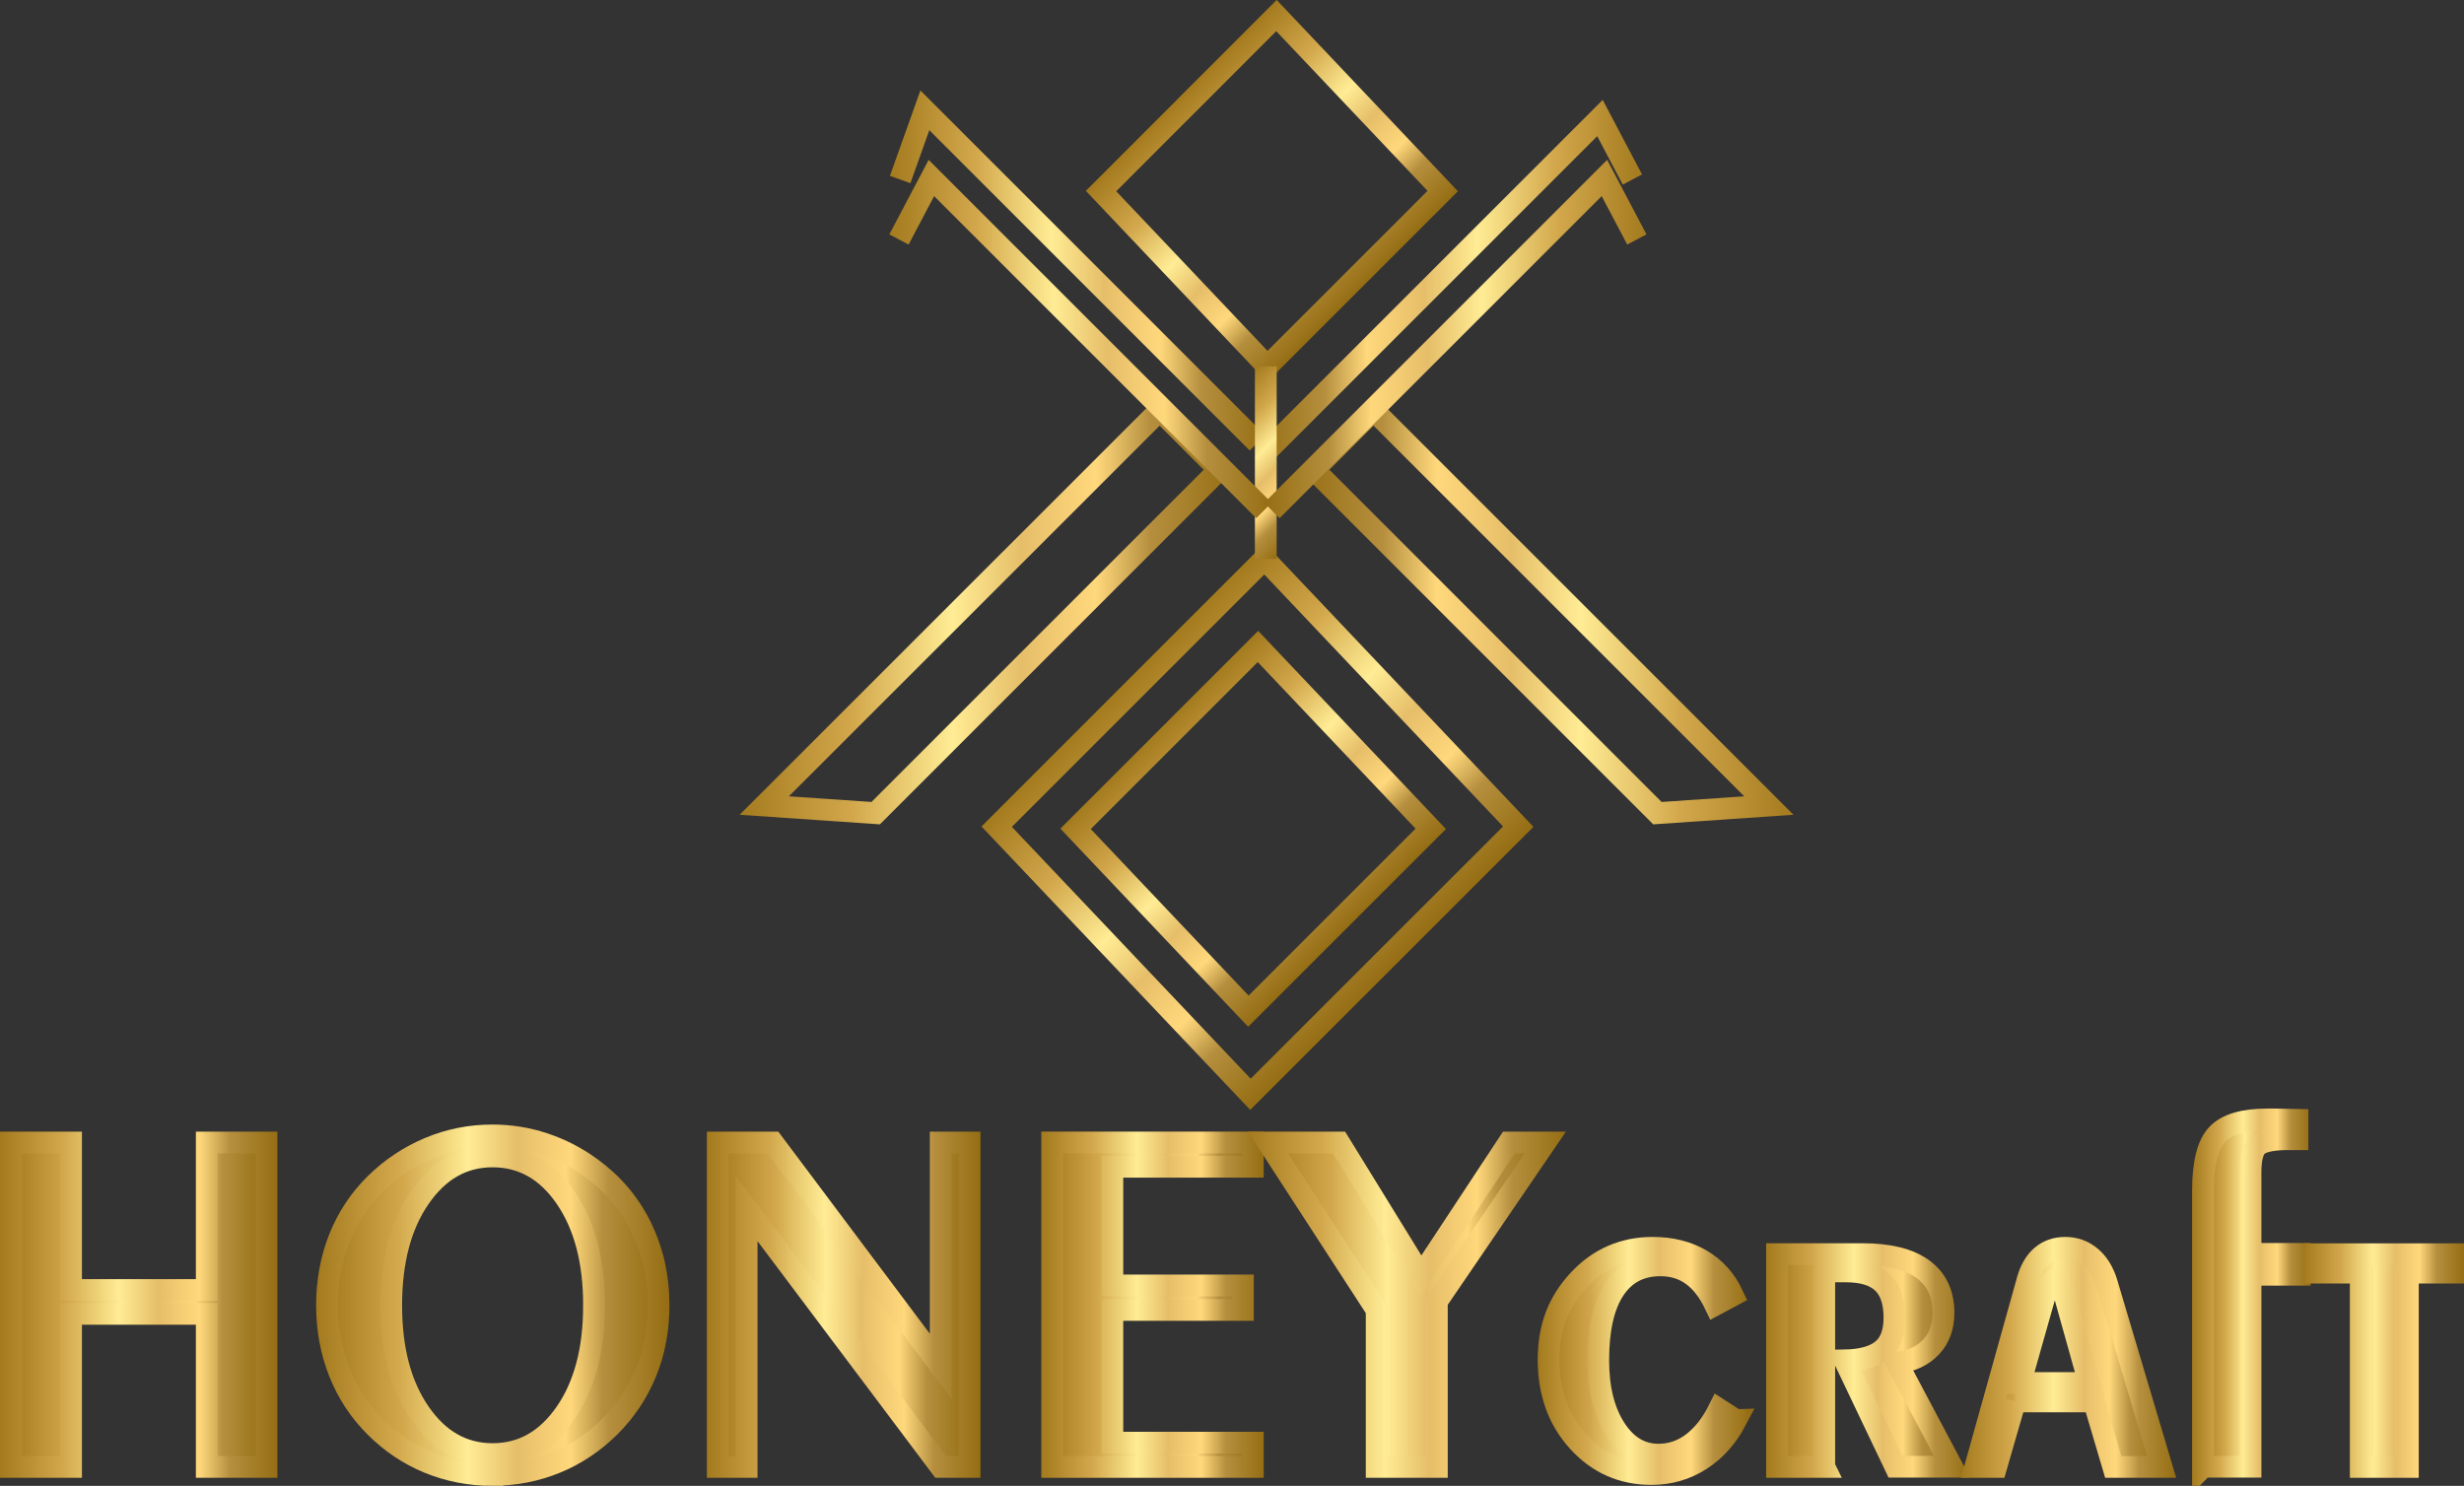
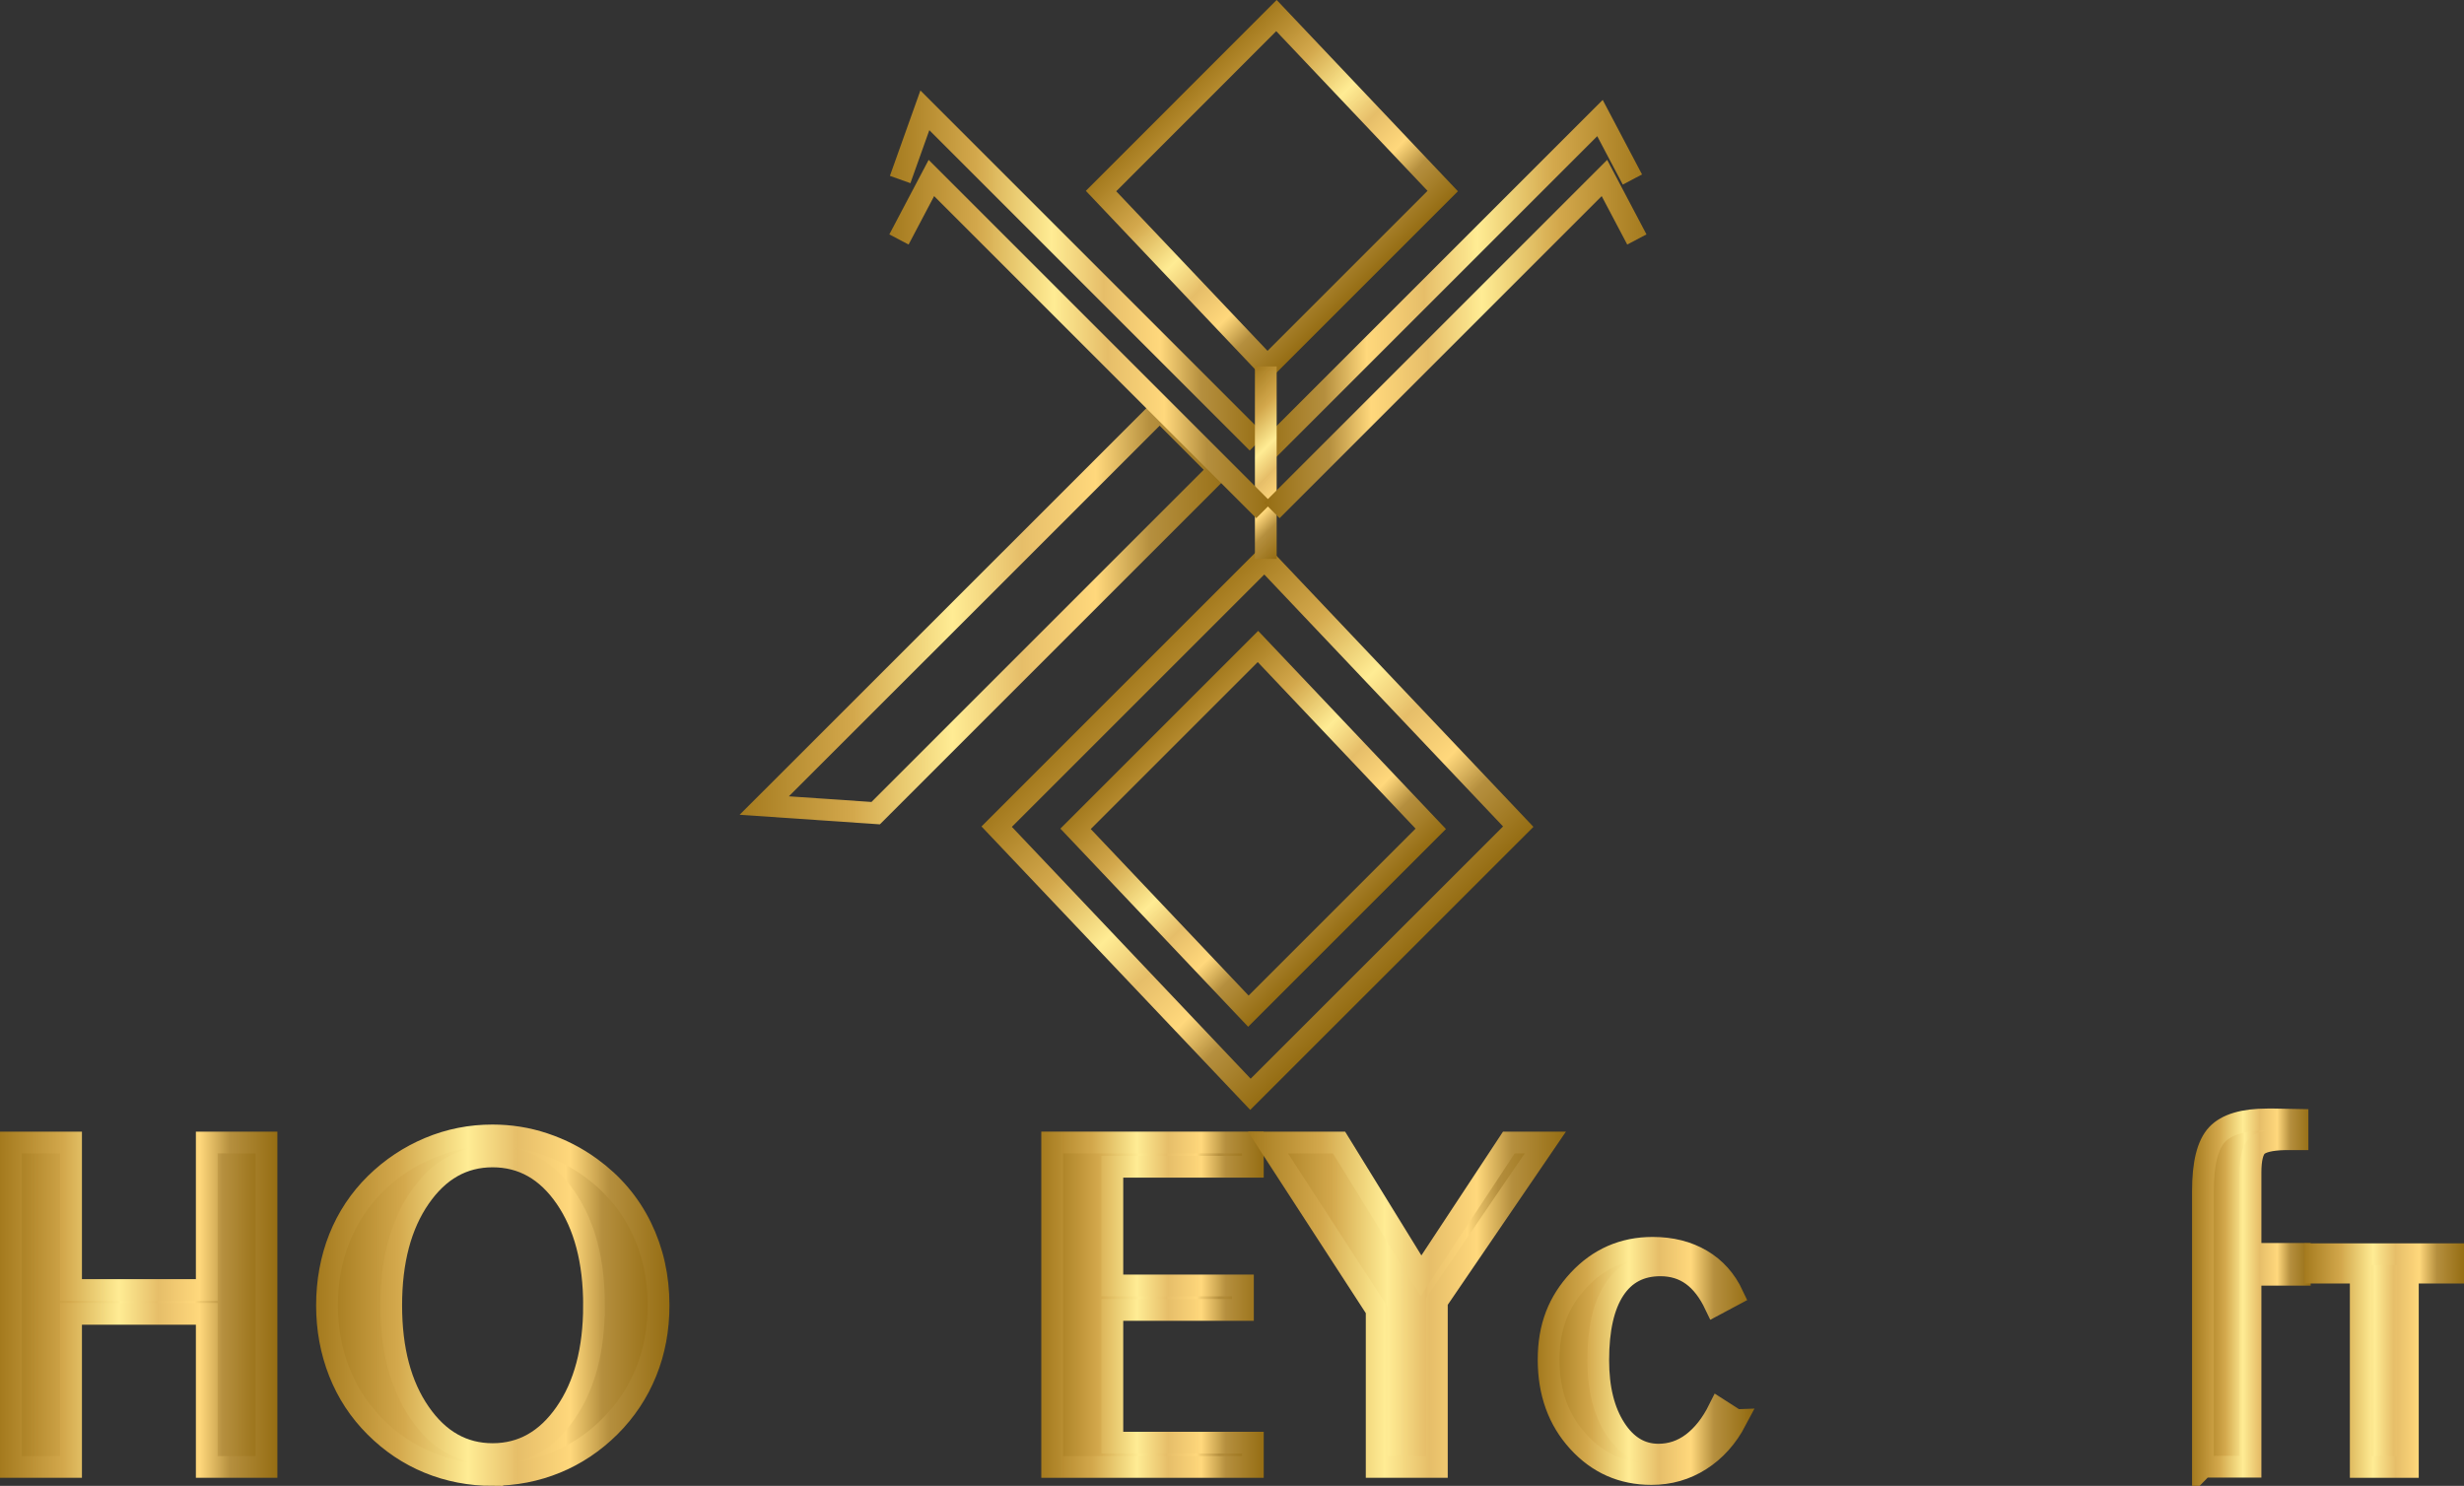
<svg xmlns="http://www.w3.org/2000/svg" xmlns:xlink="http://www.w3.org/1999/xlink" id="_Слой_2" data-name="Слой 2" viewBox="0 0 226.43 136.57">
  <rect x="0" y="0" width="226.43" height="136.57" fill="#333333" stroke="none" />
  <defs>
    <style>      .cls-1 {        fill: url(#_Новый_образец_градиентной_зал_2-17);        stroke: url(#_Новый_образец_градиентной_зал_2-18);      }      .cls-1, .cls-2, .cls-3, .cls-4, .cls-5, .cls-6, .cls-7, .cls-8, .cls-9, .cls-10, .cls-11, .cls-12, .cls-13, .cls-14, .cls-15, .cls-16, .cls-17, .cls-18, .cls-19, .cls-20 {        stroke-miterlimit: 10;        stroke-width: 2px;      }      .cls-2 {        fill: url(#_Новый_образец_градиентной_зал_2-25);        stroke: url(#_Новый_образец_градиентной_зал_2-26);      }      .cls-3 {        fill: url(#_Новый_образец_градиентной_зал_2-15);        stroke: url(#_Новый_образец_градиентной_зал_2-16);      }      .cls-4 {        fill: url(#_Новый_образец_градиентной_зал_2-27);        stroke: url(#_Новый_образец_градиентной_зал_2-28);      }      .cls-5 {        stroke: url(#_Новый_образец_градиентной_зал_2-3);      }      .cls-5, .cls-6, .cls-7, .cls-9, .cls-11, .cls-14, .cls-15, .cls-16, .cls-18, .cls-20 {        fill: none;      }      .cls-6 {        stroke: url(#_Новый_образец_градиентной_зал_2-5);      }      .cls-7 {        stroke: url(#_Новый_образец_градиентной_зал_2-10);      }      .cls-8 {        fill: url(#_Новый_образец_градиентной_зал_2-19);        stroke: url(#_Новый_образец_градиентной_зал_2-20);      }      .cls-9 {        stroke: url(#_Новый_образец_градиентной_зал_2-9);      }      .cls-10 {        fill: url(#_Новый_образец_градиентной_зал_2-29);        stroke: url(#_Новый_образец_градиентной_зал_2-30);      }      .cls-11 {        stroke: url(#_Новый_образец_градиентной_зал_2-6);      }      .cls-12 {        fill: url(#_Новый_образец_градиентной_зал_2-23);        stroke: url(#_Новый_образец_градиентной_зал_2-24);      }      .cls-13 {        fill: url(#_Новый_образец_градиентной_зал_2-13);        stroke: url(#_Новый_образец_градиентной_зал_2-14);      }      .cls-14 {        stroke: url(#_Новый_образец_градиентной_зал_2-4);      }      .cls-15 {        stroke: url(#_Новый_образец_градиентной_зал_2-8);      }      .cls-16 {        stroke: url(#_Новый_образец_градиентной_зал_2);      }      .cls-17 {        fill: url(#_Новый_образец_градиентной_зал_2-11);        stroke: url(#_Новый_образец_градиентной_зал_2-12);      }      .cls-18 {        stroke: url(#_Новый_образец_градиентной_зал_2-2);      }      .cls-19 {        fill: url(#_Новый_образец_градиентной_зал_2-21);        stroke: url(#_Новый_образец_градиентной_зал_2-22);      }      .cls-20 {        stroke: url(#_Новый_образец_градиентной_зал_2-7);      }    </style>
    <linearGradient id="_Новый_образец_градиентной_зал_2" data-name="Новый образец градиентной зал 2" x1="144.42" y1="-48.51" x2="168.63" y2="-48.51" gradientTransform="translate(-28.1 -58.82) rotate(45)" gradientUnits="userSpaceOnUse">
      <stop offset="0" stop-color="#a47a1e" />
      <stop offset=".23" stop-color="#d3a84c" />
      <stop offset=".43" stop-color="#ffec94" />
      <stop offset=".57" stop-color="#e6be69" />
      <stop offset=".72" stop-color="#ffd87c" />
      <stop offset=".83" stop-color="#b58f3e" />
      <stop offset="1" stop-color="#956d13" />
    </linearGradient>
    <linearGradient id="_Новый_образец_градиентной_зал_2-2" data-name="Новый образец градиентной зал 2" x1="178.95" y1="-6.26" x2="214.84" y2="-6.26" xlink:href="#_Новый_образец_градиентной_зал_2" />
    <linearGradient id="_Новый_образец_градиентной_зал_2-3" data-name="Новый образец градиентной зал 2" x1="184.22" y1="-5.83" x2="209.3" y2="-5.83" xlink:href="#_Новый_образец_градиентной_зал_2" />
    <linearGradient id="_Новый_образец_градиентной_зал_2-4" data-name="Новый образец градиентной зал 2" x1="39.99" y1="5.19" x2="64.37" y2="29.57" gradientTransform="translate(49.83 49.47) rotate(-45)" xlink:href="#_Новый_образец_градиентной_зал_2" />
    <linearGradient id="_Новый_образец_градиентной_зал_2-5" data-name="Новый образец градиентной зал 2" x1="66.09" y1="32.41" x2="90.94" y2="57.25" gradientTransform="translate(220.55 49.47) rotate(-135) scale(1 -1)" xlink:href="#_Новый_образец_градиентной_зал_2" />
    <linearGradient id="_Новый_образец_градиентной_зал_2-6" data-name="Новый образец градиентной зал 2" x1="111.4" y1="37.6" x2="121.24" y2="47.45" gradientTransform="matrix(1, 0, 0, 1, 0, 0)" xlink:href="#_Новый_образец_градиентной_зал_2" />
    <linearGradient id="_Новый_образец_градиентной_зал_2-7" data-name="Новый образец градиентной зал 2" x1="23.74" y1="56.22" x2="55.89" y2="88.38" gradientTransform="translate(11.43 33.06) rotate(-45)" xlink:href="#_Новый_образец_градиентной_зал_2" />
    <linearGradient id="_Новый_образец_градиентной_зал_2-8" data-name="Новый образец градиентной зал 2" x1="9.65" y1="42.14" x2="41.81" y2="74.29" gradientTransform="translate(201.43 33.06) rotate(-135) scale(1 -1)" xlink:href="#_Новый_образец_градиентной_зал_2" />
    <linearGradient id="_Новый_образец_градиентной_зал_2-9" data-name="Новый образец градиентной зал 2" x1="-121.65" y1="-147.55" x2="-96.81" y2="-122.71" gradientTransform="translate(272.08 49.47) rotate(-45)" xlink:href="#_Новый_образец_градиентной_зал_2" />
    <linearGradient id="_Новый_образец_градиентной_зал_2-10" data-name="Новый образец градиентной зал 2" x1="61.91" y1="36.01" x2="86.75" y2="60.85" gradientTransform="translate(220.55 49.47) rotate(-135) scale(1 -1)" xlink:href="#_Новый_образец_градиентной_зал_2" />
    <linearGradient id="_Новый_образец_градиентной_зал_2-11" data-name="Новый образец градиентной зал 2" x1="1" y1="119.92" x2="24.48" y2="119.92" gradientTransform="matrix(1, 0, 0, 1, 0, 0)" xlink:href="#_Новый_образец_градиентной_зал_2" />
    <linearGradient id="_Новый_образец_градиентной_зал_2-12" data-name="Новый образец градиентной зал 2" x1="0" y1="119.92" x2="25.48" y2="119.92" gradientTransform="matrix(1, 0, 0, 1, 0, 0)" xlink:href="#_Новый_образец_градиентной_зал_2" />
    <linearGradient id="_Новый_образец_градиентной_зал_2-13" data-name="Новый образец градиентной зал 2" x1="30.06" y1="119.97" x2="60.52" y2="119.97" gradientTransform="matrix(1, 0, 0, 1, 0, 0)" xlink:href="#_Новый_образец_градиентной_зал_2" />
    <linearGradient id="_Новый_образец_градиентной_зал_2-14" data-name="Новый образец градиентной зал 2" x1="29.06" y1="119.97" x2="61.52" y2="119.97" gradientTransform="matrix(1, 0, 0, 1, 0, 0)" xlink:href="#_Новый_образец_градиентной_зал_2" />
    <linearGradient id="_Новый_образец_градиентной_зал_2-15" data-name="Новый образец градиентной зал 2" x1="65.96" y1="119.92" x2="89.11" y2="119.92" gradientTransform="matrix(1, 0, 0, 1, 0, 0)" xlink:href="#_Новый_образец_градиентной_зал_2" />
    <linearGradient id="_Новый_образец_градиентной_зал_2-16" data-name="Новый образец градиентной зал 2" x1="64.96" y1="119.92" x2="90.11" y2="119.92" gradientTransform="matrix(1, 0, 0, 1, 0, 0)" xlink:href="#_Новый_образец_градиентной_зал_2" />
    <linearGradient id="_Новый_образец_градиентной_зал_2-17" data-name="Новый образец градиентной зал 2" x1="96.69" y1="119.92" x2="115.14" y2="119.92" gradientTransform="matrix(1, 0, 0, 1, 0, 0)" xlink:href="#_Новый_образец_градиентной_зал_2" />
    <linearGradient id="_Новый_образец_градиентной_зал_2-18" data-name="Новый образец градиентной зал 2" x1="95.69" y1="119.92" x2="116.14" y2="119.92" gradientTransform="matrix(1, 0, 0, 1, 0, 0)" xlink:href="#_Новый_образец_градиентной_зал_2" />
    <linearGradient id="_Новый_образец_градиентной_зал_2-19" data-name="Новый образец градиентной зал 2" x1="116.52" y1="119.92" x2="142.01" y2="119.92" gradientTransform="matrix(1, 0, 0, 1, 0, 0)" xlink:href="#_Новый_образец_градиентной_зал_2" />
    <linearGradient id="_Новый_образец_градиентной_зал_2-20" data-name="Новый образец градиентной зал 2" x1="114.68" y1="119.92" x2="143.9" y2="119.92" gradientTransform="matrix(1, 0, 0, 1, 0, 0)" xlink:href="#_Новый_образец_градиентной_зал_2" />
    <linearGradient id="_Новый_образец_градиентной_зал_2-21" data-name="Новый образец градиентной зал 2" x1="142.3" y1="125.08" x2="159.54" y2="125.08" gradientTransform="matrix(1, 0, 0, 1, 0, 0)" xlink:href="#_Новый_образец_градиентной_зал_2" />
    <linearGradient id="_Новый_образец_градиентной_зал_2-22" data-name="Новый образец градиентной зал 2" x1="141.3" y1="125.08" x2="160.85" y2="125.08" gradientTransform="matrix(1, 0, 0, 1, 0, 0)" xlink:href="#_Новый_образец_градиентной_зал_2" />
    <linearGradient id="_Новый_образец_градиентной_зал_2-23" data-name="Новый образец градиентной зал 2" x1="163.3" y1="125.05" x2="179.38" y2="125.05" gradientTransform="matrix(1, 0, 0, 1, 0, 0)" xlink:href="#_Новый_образец_градиентной_зал_2" />
    <linearGradient id="_Новый_образец_градиентной_зал_2-24" data-name="Новый образец градиентной зал 2" x1="162.3" y1="125.05" x2="181.05" y2="125.05" gradientTransform="matrix(1, 0, 0, 1, 0, 0)" xlink:href="#_Новый_образец_градиентной_зал_2" />
    <linearGradient id="_Новый_образец_градиентной_зал_2-25" data-name="Новый образец градиентной зал 2" x1="181.52" y1="124.76" x2="198.65" y2="124.76" gradientTransform="matrix(1, 0, 0, 1, 0, 0)" xlink:href="#_Новый_образец_градиентной_зал_2" />
    <linearGradient id="_Новый_образец_градиентной_зал_2-26" data-name="Новый образец градиентной зал 2" x1="180.21" y1="124.76" x2="199.99" y2="124.76" gradientTransform="matrix(1, 0, 0, 1, 0, 0)" xlink:href="#_Новый_образец_градиентной_зал_2" />
    <linearGradient id="_Новый_образец_градиентной_зал_2-27" data-name="Новый образец градиентной зал 2" x1="202.44" y1="118.86" x2="211.32" y2="118.86" gradientTransform="matrix(1, 0, 0, 1, 0, 0)" xlink:href="#_Новый_образец_градиентной_зал_2" />
    <linearGradient id="_Новый_образец_градиентной_зал_2-28" data-name="Новый образец градиентной зал 2" x1="201.44" y1="118.86" x2="212.32" y2="118.86" gradientTransform="matrix(1, 0, 0, 1, 0, 0)" xlink:href="#_Новый_образец_градиентной_зал_2" />
    <linearGradient id="_Новый_образец_градиентной_зал_2-29" data-name="Новый образец градиентной зал 2" x1="212.77" y1="125.05" x2="225.43" y2="125.05" gradientTransform="matrix(1, 0, 0, 1, 0, 0)" xlink:href="#_Новый_образец_градиентной_зал_2" />
    <linearGradient id="_Новый_образец_градиентной_зал_2-30" data-name="Новый образец градиентной зал 2" x1="211.77" y1="125.05" x2="226.43" y2="125.05" gradientTransform="matrix(1, 0, 0, 1, 0, 0)" xlink:href="#_Новый_образец_градиентной_зал_2" />
  </defs>
  <g id="_Слой_1-2" data-name="Слой 1">
    <g>
      <polygon class="cls-16" points="116.46 33.68 101.18 17.56 117.3 1.43 132.58 17.56 116.46 33.68" />
      <g>
        <polygon class="cls-18" points="114.91 100.58 91.59 75.98 116.2 51.37 139.52 75.98 114.91 100.58" />
        <polygon class="cls-5" points="114.72 92.94 98.84 76.18 115.6 59.42 131.48 76.18 114.72 92.94" />
      </g>
      <polyline class="cls-14" points="82.72 16.5 84.99 10.14 115.55 40.7" />
      <polyline class="cls-6" points="150.01 16.5 147.03 10.85 116.47 41.41" />
      <line class="cls-11" x1="116.32" y1="33.68" x2="116.32" y2="51.37" />
      <polygon class="cls-20" points="80.47 74.74 112.03 43.18 106.57 37.71 70.23 74.04 80.47 74.74" />
-       <polygon class="cls-15" points="152.31 74.74 120.75 43.18 126.22 37.71 162.55 74.04 152.31 74.74" />
      <polyline class="cls-9" points="82.61 22.01 85.59 16.36 116.15 46.92" />
      <polyline class="cls-7" points="150.42 22.01 147.44 16.36 116.88 46.92" />
    </g>
    <g>
      <path class="cls-17" d="M6.53,120.76v14.07H1v-29.82H6.53v13.56h12.47v-13.56h5.49v29.82h-5.49v-14.07H6.53Z" />
      <path class="cls-13" d="M45.27,135.57c-2.08,0-4.04-.38-5.87-1.13s-3.47-1.85-4.93-3.31c-1.44-1.44-2.54-3.11-3.29-5.02-.75-1.9-1.13-3.95-1.13-6.13s.38-4.27,1.14-6.18c.76-1.9,1.87-3.57,3.32-5,1.46-1.43,3.11-2.52,4.95-3.29,1.84-.77,3.78-1.15,5.8-1.15,1.62,0,3.2,.25,4.73,.76,1.53,.51,2.97,1.24,4.3,2.21,2.01,1.46,3.55,3.27,4.62,5.45,1.07,2.18,1.61,4.58,1.61,7.19,0,2.2-.38,4.25-1.15,6.14-.77,1.9-1.88,3.56-3.33,5.01-1.47,1.46-3.12,2.56-4.95,3.31s-3.77,1.13-5.82,1.13Zm9.32-15.59c0-4.07-.87-7.37-2.61-9.9-1.74-2.53-3.98-3.79-6.71-3.79s-4.95,1.26-6.7,3.79c-1.75,2.53-2.62,5.83-2.62,9.9s.87,7.35,2.62,9.88c1.75,2.53,3.98,3.79,6.7,3.79s4.95-1.26,6.7-3.78c1.75-2.52,2.62-5.82,2.62-9.89Z" />
-       <path class="cls-3" d="M65.96,134.83v-29.82h5.06l15.43,20.58v-20.58h2.65v29.82h-2.65l-17.84-23.75v23.75h-2.65Z" />
      <path class="cls-1" d="M96.69,134.83v-29.82h18.44v2.23h-12.91v10.91h12v2.25h-12v12.2h12.91v2.23h-18.44Z" />
      <path class="cls-8" d="M126.51,134.83v-14.43l-9.99-15.39h6.53l7.54,12.24,8.07-12.24h3.35l-9.97,14.61v15.21h-5.53Z" />
      <path class="cls-19" d="M159.54,130.53c-.83,1.58-1.93,2.8-3.28,3.66-1.35,.86-2.85,1.29-4.5,1.29-2.68,0-4.92-.99-6.73-2.98-1.81-1.98-2.72-4.49-2.72-7.53s.92-5.32,2.75-7.3c1.84-1.98,4.11-2.98,6.81-2.98,1.72,0,3.22,.38,4.49,1.13,1.27,.75,2.23,1.83,2.89,3.24l-1.63,.87c-.58-1.22-1.28-2.13-2.11-2.73-.83-.6-1.8-.9-2.93-.9-1.84,0-3.26,.74-4.24,2.23-.98,1.49-1.47,3.65-1.47,6.49,0,2.59,.52,4.68,1.55,6.28,1.03,1.6,2.36,2.4,3.98,2.4,1.14,0,2.19-.35,3.13-1.06,.94-.71,1.76-1.74,2.44-3.11l1.56,1Z" />
-       <path class="cls-12" d="M167.65,134.83h-4.35v-19.56h7.85c2.44,0,4.29,.46,5.55,1.38,1.26,.92,1.9,2.26,1.9,4.01,0,1.28-.38,2.33-1.14,3.14-.76,.82-1.81,1.31-3.14,1.47l5.06,9.54h-5.2l-4.66-9.77c1.58-.03,2.73-.36,3.47-.98,.74-.62,1.1-1.61,1.1-2.94,0-1.46-.36-2.53-1.08-3.22-.72-.69-1.84-1.04-3.36-1.04h-2.01v17.95Z" />
-       <path class="cls-2" d="M185.18,128.81l-1.74,6.02h-1.92l4.79-17.13c.27-.98,.7-1.73,1.29-2.24,.59-.51,1.32-.77,2.19-.77,.91,0,1.69,.29,2.36,.86,.67,.57,1.16,1.38,1.47,2.42l5.02,16.86h-4.44l-1.78-6.02h-7.25Zm.45-1.69h6.36l-2.32-8.3c-.15-.46-.29-.76-.42-.9-.13-.14-.31-.21-.51-.21-.15,0-.28,.08-.39,.23-.11,.16-.23,.46-.37,.9l-2.34,8.27Z" />
      <path class="cls-4" d="M202.44,134.83v-25.36c0-2.54,.43-4.27,1.31-5.2,.87-.92,2.41-1.38,4.63-1.38h.56l2.19,.04v1.78h-1.16c-1.31,.03-2.16,.24-2.56,.62-.4,.39-.6,1.2-.6,2.45v7.47h4.53v1.92h-4.53v17.64h-4.35Z" />
      <path class="cls-10" d="M216.94,134.83v-17.86h-4.17v-1.69h12.67v1.69h-4.17v17.86h-4.33Z" />
    </g>
  </g>
</svg>